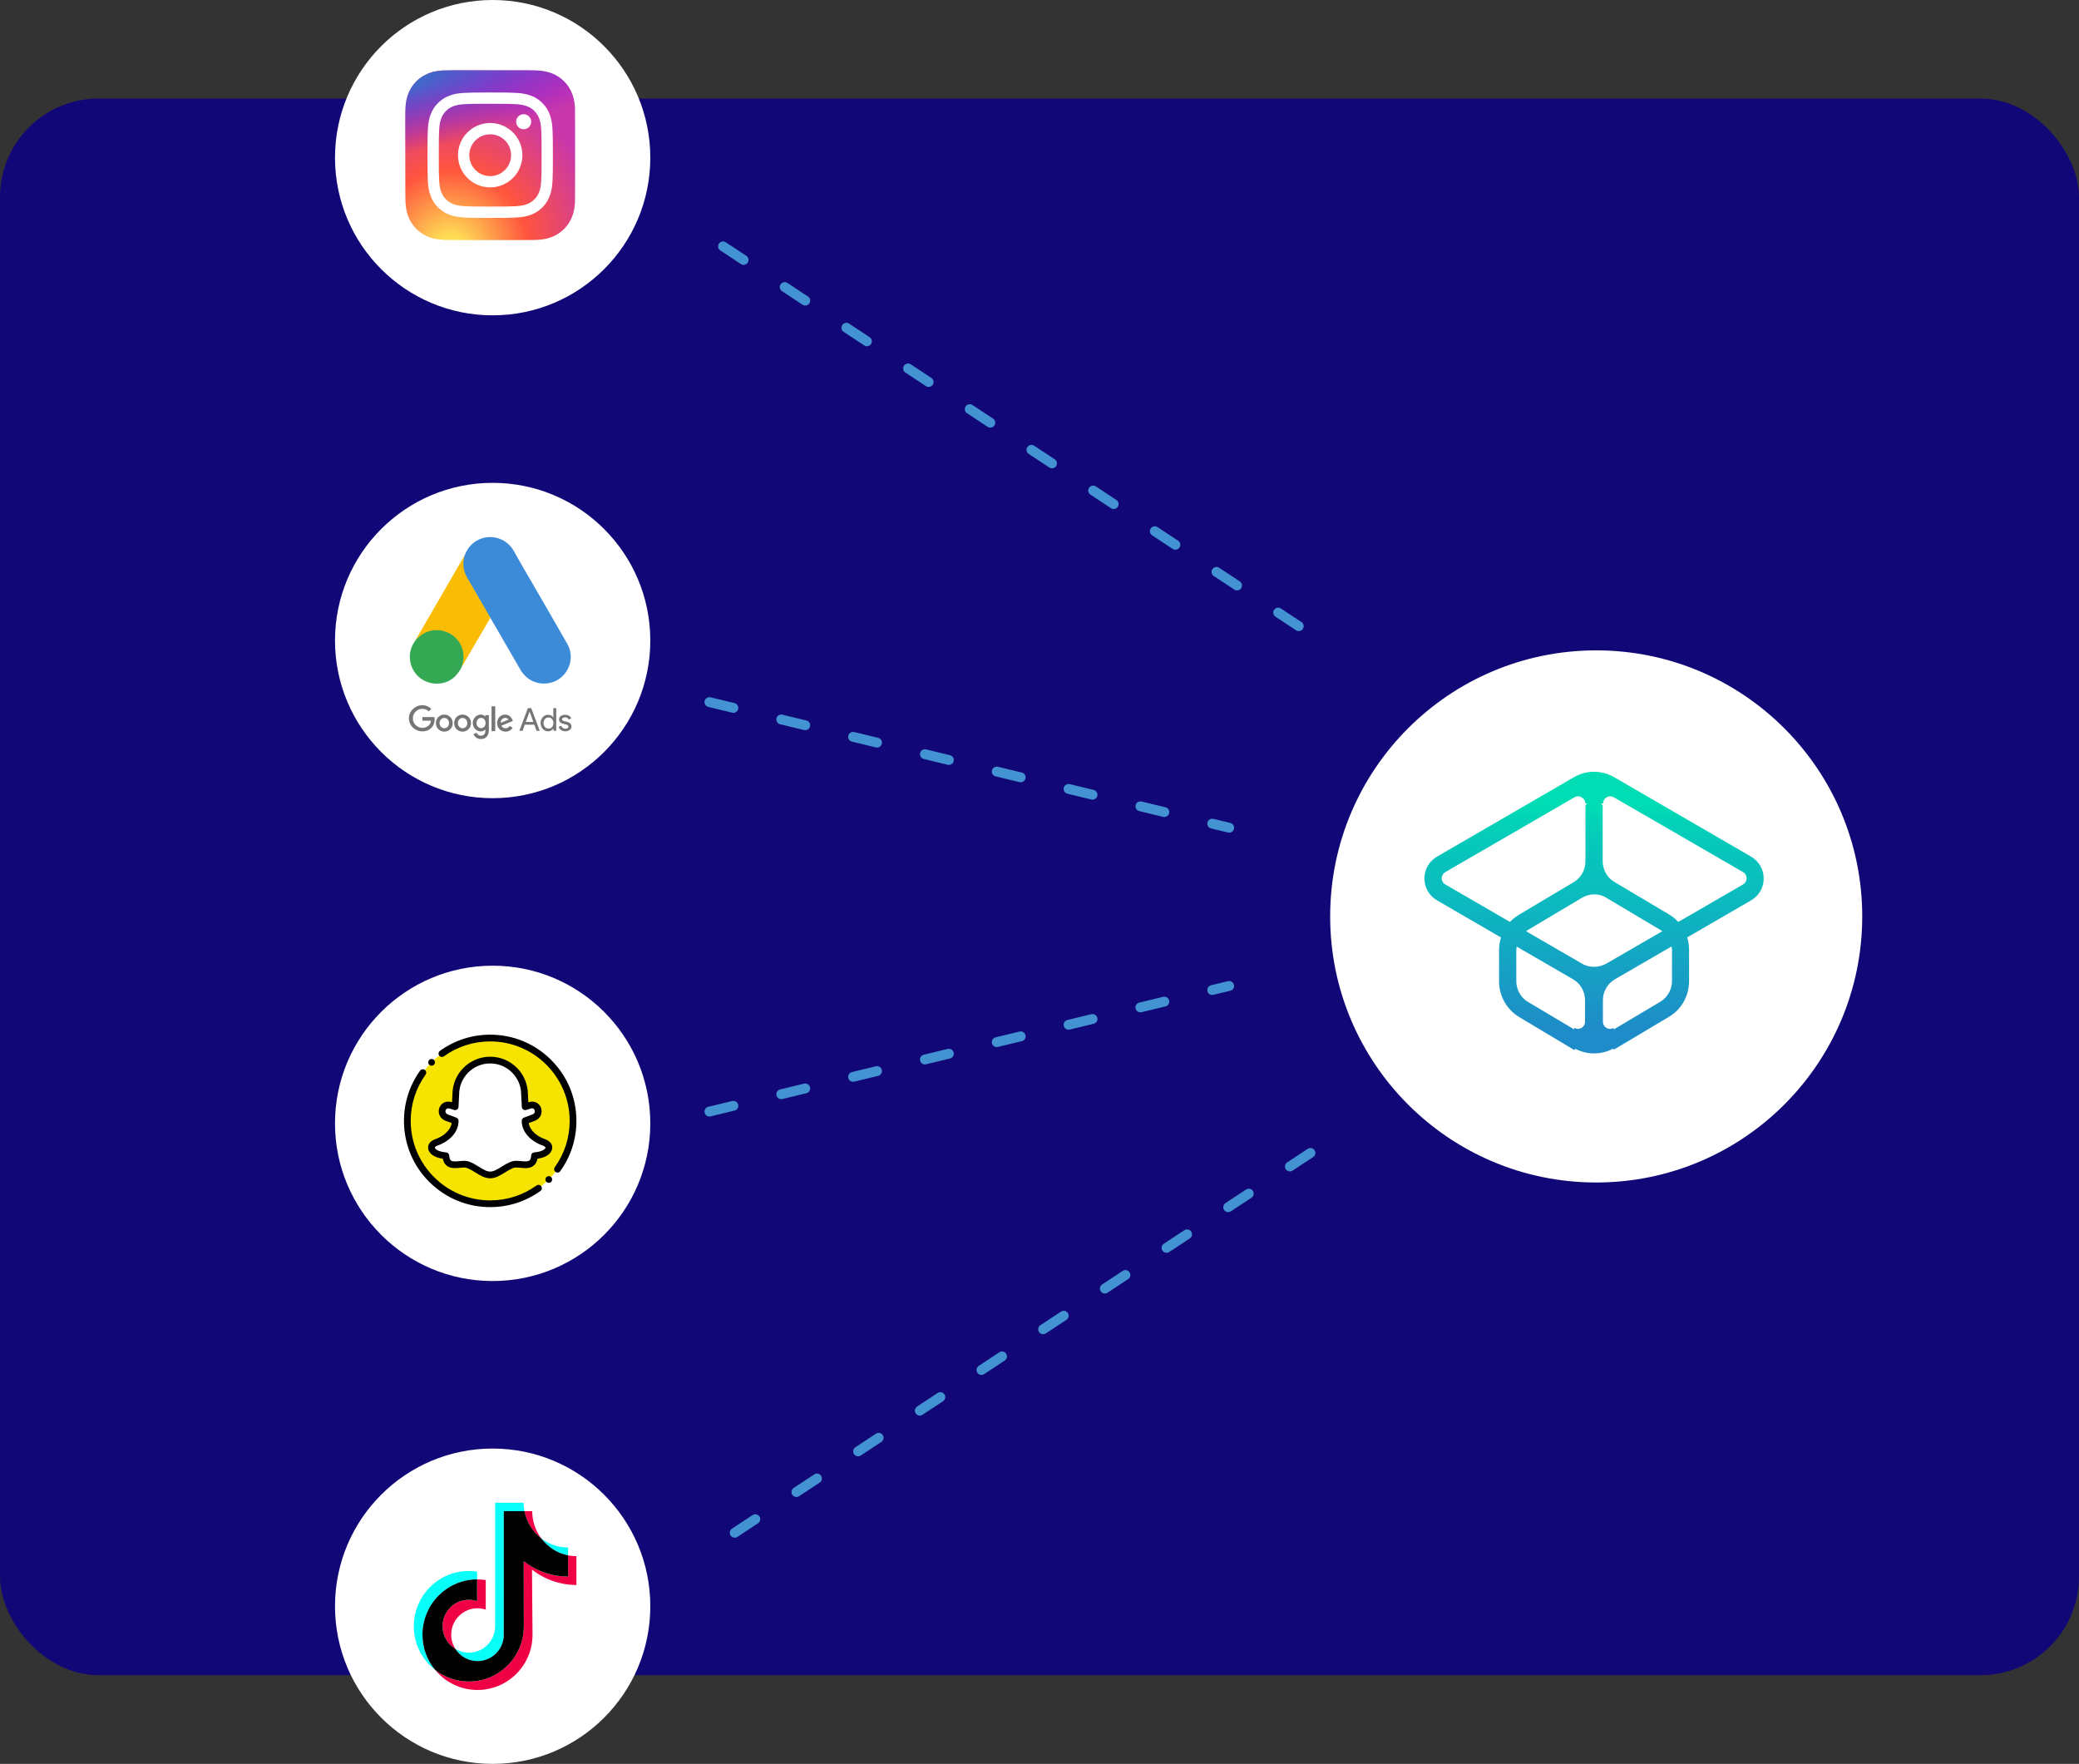
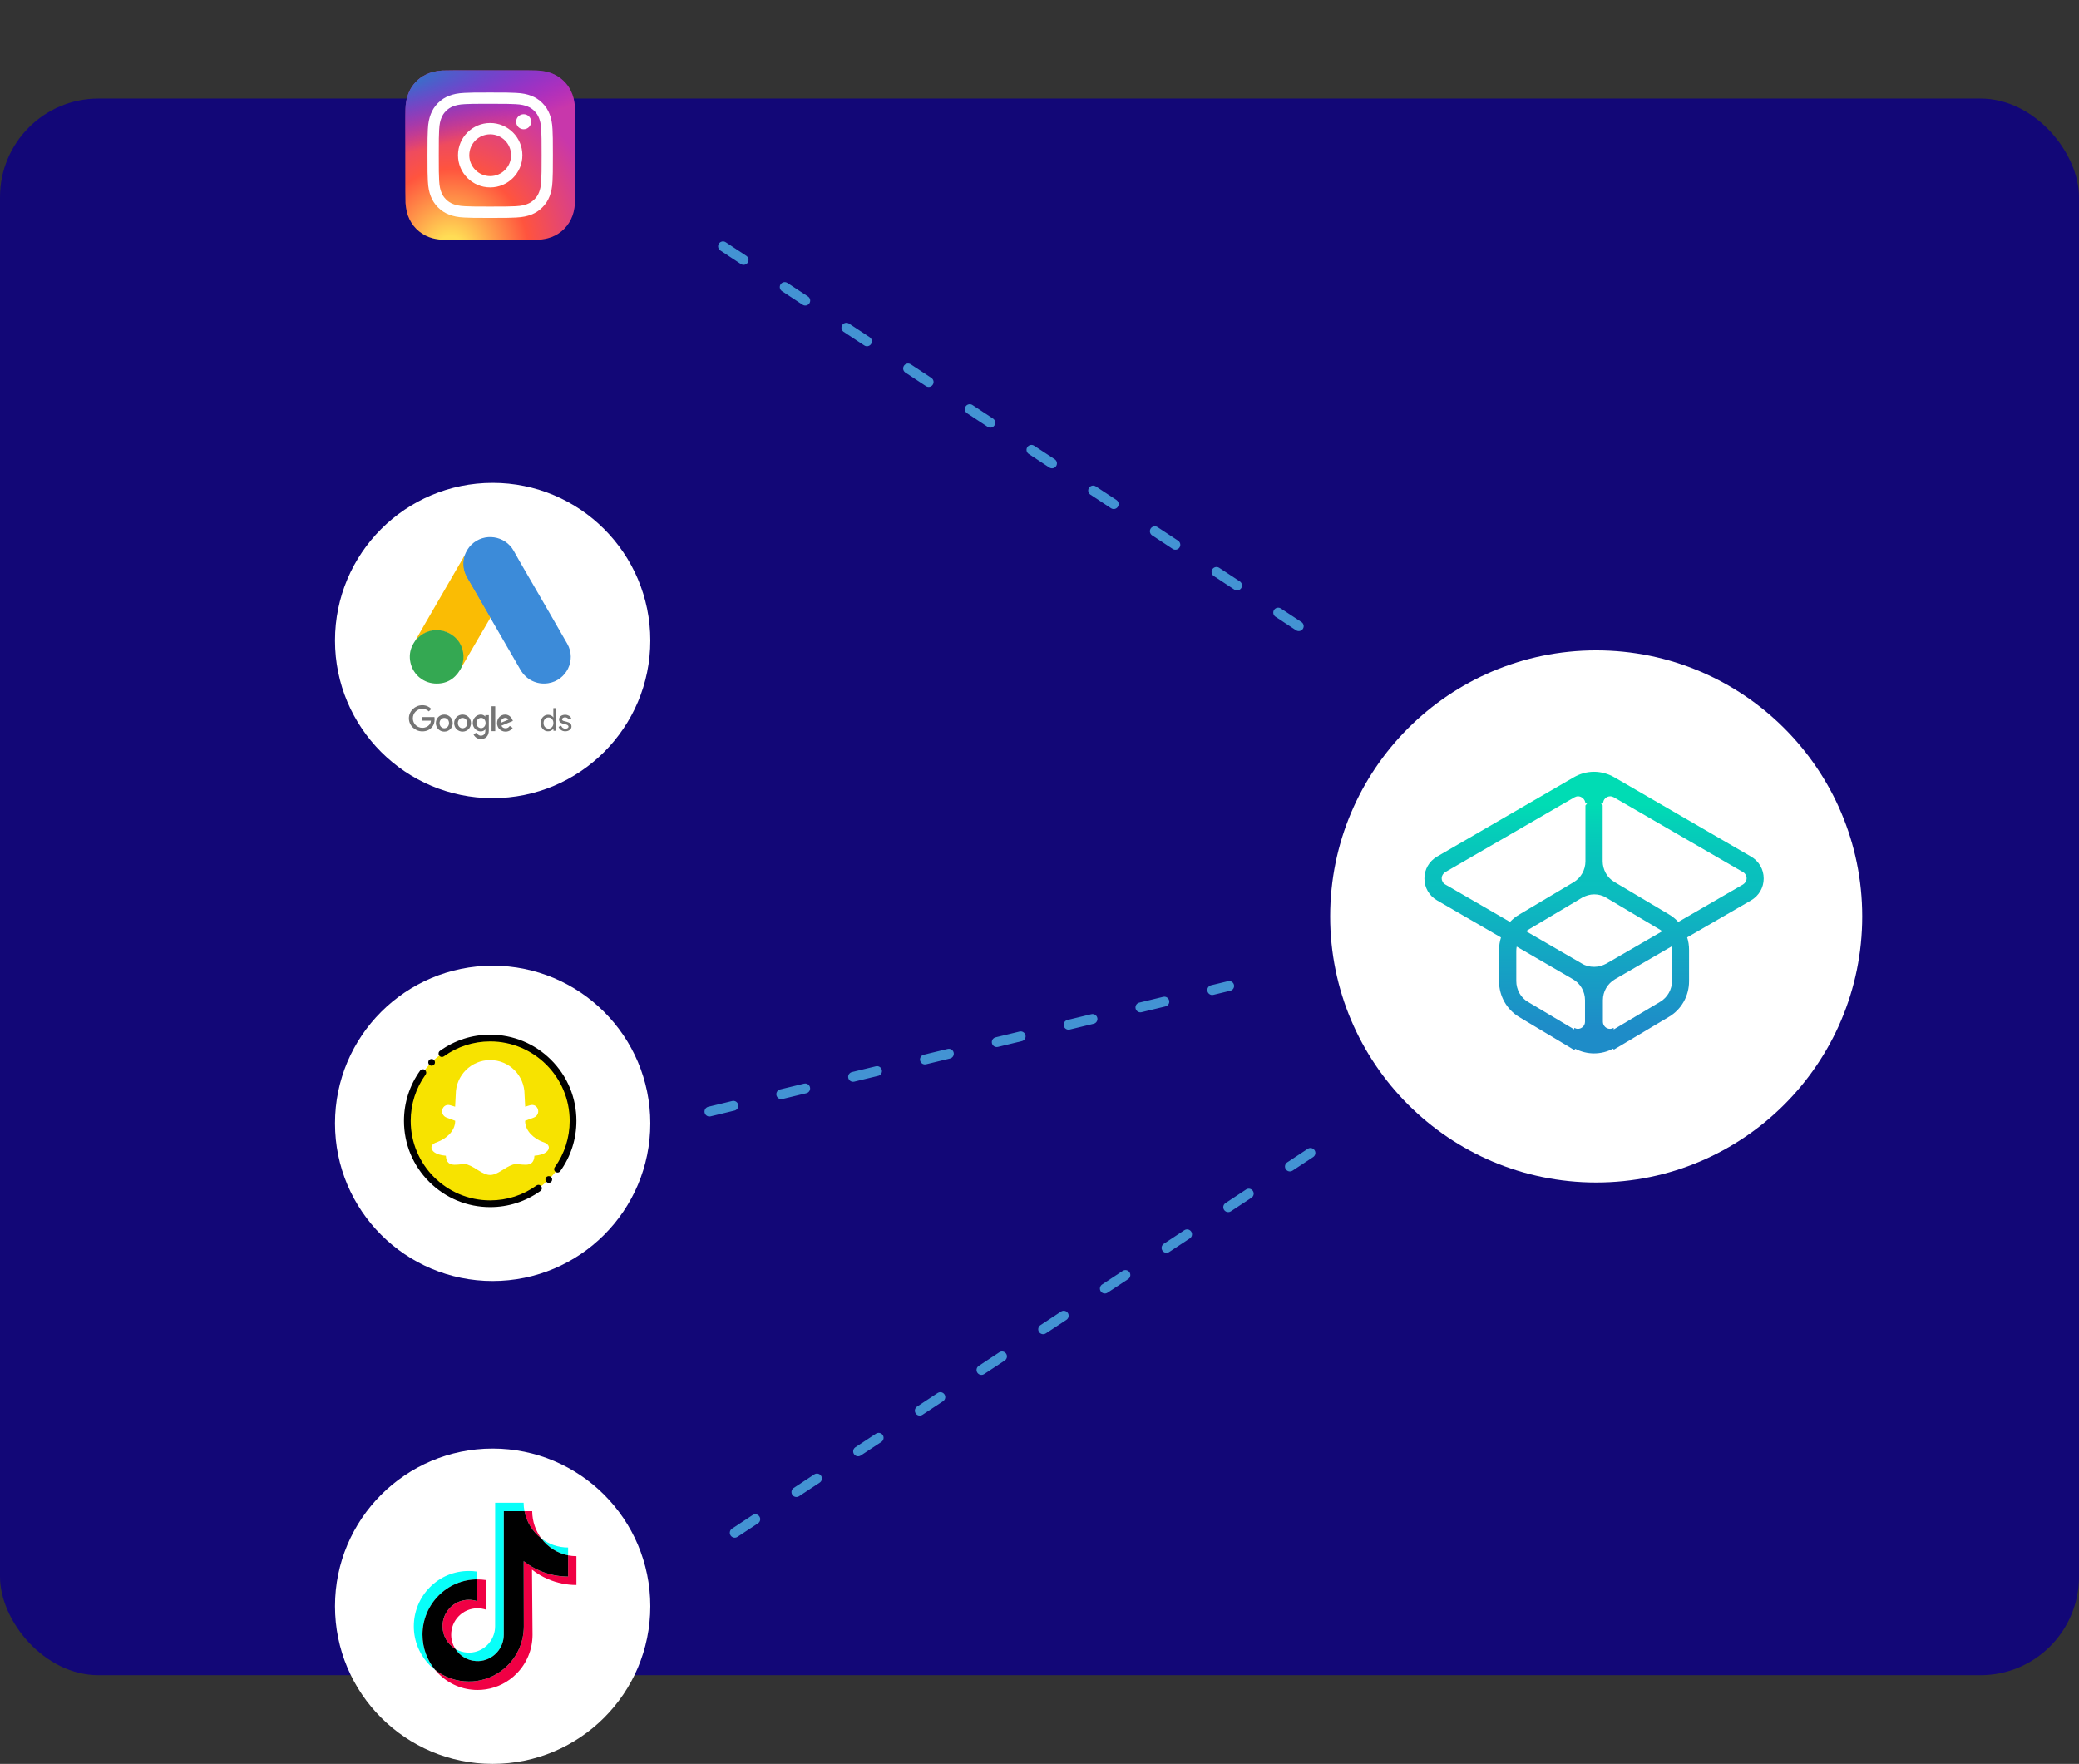
<svg xmlns="http://www.w3.org/2000/svg" width="422" height="358" viewBox="0 0 422 358" fill="none">
  <rect x="0" y="0" width="422" height="358" fill="#333333" stroke="none" />
  <rect y="20" width="422" height="320" rx="20" fill="#120777" />
  <circle cx="324" cy="186" r="54" fill="white" />
-   <circle cx="100" cy="32" r="32" fill="white" />
  <circle cx="100" cy="130" r="32" fill="white" />
  <g clip-path="url(#clip0)">
    <path d="M94.303 112.749C94.618 111.923 95.053 111.163 95.697 110.547C98.276 108.043 102.539 108.673 104.289 111.818C105.605 114.204 107 116.537 108.355 118.896C110.618 122.815 112.908 126.735 115.145 130.667C117.026 133.957 114.987 138.112 111.25 138.675C108.96 139.016 106.816 137.968 105.632 135.923C103.645 132.476 101.645 129.028 99.658 125.594C99.618 125.516 99.566 125.45 99.513 125.384C99.303 125.214 99.21 124.965 99.079 124.742C98.197 123.196 97.289 121.662 96.408 120.128C95.842 119.132 95.25 118.149 94.684 117.153C94.171 116.262 93.934 115.292 93.96 114.269C94 113.745 94.066 113.221 94.303 112.749Z" fill="#3C8BD9" />
    <path d="M94.302 112.749C94.184 113.221 94.079 113.693 94.052 114.191C94.013 115.292 94.289 116.314 94.842 117.271C96.289 119.748 97.737 122.239 99.171 124.729C99.302 124.952 99.408 125.175 99.539 125.385C98.75 126.748 97.96 128.098 97.158 129.461C96.052 131.362 94.947 133.275 93.829 135.176C93.776 135.176 93.763 135.15 93.75 135.11C93.737 135.005 93.776 134.914 93.802 134.809C94.342 132.843 93.894 131.099 92.539 129.605C91.71 128.701 90.658 128.19 89.447 128.019C87.868 127.796 86.473 128.203 85.223 129.186C85 129.356 84.855 129.605 84.592 129.736C84.539 129.736 84.513 129.71 84.5 129.671C85.131 128.583 85.75 127.495 86.381 126.407C88.987 121.898 91.592 117.389 94.21 112.893C94.237 112.841 94.276 112.801 94.302 112.749Z" fill="#FABC04" />
    <path d="M84.552 129.71C84.802 129.487 85.039 129.251 85.302 129.042C88.5 126.525 93.302 128.347 94 132.332C94.171 133.288 94.079 134.206 93.789 135.123C93.776 135.202 93.763 135.268 93.737 135.346C93.618 135.556 93.513 135.779 93.381 135.989C92.21 137.915 90.487 138.872 88.224 138.728C85.631 138.544 83.592 136.605 83.237 134.036C83.066 132.79 83.316 131.624 83.96 130.549C84.092 130.313 84.25 130.103 84.395 129.867C84.46 129.815 84.434 129.71 84.552 129.71Z" fill="#34A852" />
    <path d="M84.552 129.71C84.5 129.762 84.5 129.854 84.408 129.867C84.395 129.776 84.447 129.723 84.5 129.658L84.552 129.71Z" fill="#FABC04" />
    <path d="M93.737 135.346C93.684 135.254 93.737 135.189 93.789 135.123C93.802 135.136 93.829 135.163 93.842 135.176L93.737 135.346Z" fill="#E1C025" />
    <path d="M85.724 143.132C84.237 143.132 83 144.325 83 145.793C83 147.261 84.237 148.44 85.724 148.44C86.526 148.44 87.118 148.178 87.592 147.693C88.079 147.208 88.224 146.54 88.224 146.002C88.224 145.832 88.21 145.675 88.184 145.544H85.724V146.265H87.474C87.421 146.671 87.29 146.972 87.079 147.182C86.829 147.431 86.421 147.719 85.724 147.719C84.645 147.719 83.803 146.854 83.803 145.793C83.803 144.731 84.645 143.866 85.724 143.866C86.303 143.866 86.737 144.089 87.04 144.39L87.553 143.879C87.118 143.46 86.54 143.132 85.724 143.132ZM90.184 145.032C89.25 145.032 88.474 145.753 88.474 146.763C88.474 147.759 89.237 148.493 90.184 148.493C91.132 148.493 91.895 147.759 91.895 146.763C91.895 145.766 91.118 145.032 90.184 145.032ZM90.184 147.811C89.671 147.811 89.224 147.379 89.224 146.763C89.224 146.147 89.671 145.714 90.184 145.714C90.697 145.714 91.145 146.133 91.145 146.763C91.145 147.379 90.697 147.811 90.184 147.811ZM93.895 145.032C92.947 145.032 92.184 145.753 92.184 146.763C92.184 147.759 92.947 148.493 93.895 148.493C94.829 148.493 95.605 147.759 95.605 146.763C95.605 145.766 94.842 145.032 93.895 145.032ZM93.895 147.811C93.382 147.811 92.934 147.379 92.934 146.763C92.934 146.147 93.382 145.714 93.895 145.714C94.408 145.714 94.855 146.133 94.855 146.763C94.855 147.379 94.421 147.811 93.895 147.811ZM97.592 145.032C96.737 145.032 95.96 145.78 95.96 146.749C95.96 147.706 96.737 148.453 97.592 148.453C98 148.453 98.316 148.27 98.487 148.06H98.513V148.309C98.513 148.965 98.171 149.319 97.605 149.319C97.145 149.319 96.868 148.991 96.75 148.716L96.092 148.991C96.276 149.45 96.776 150 97.605 150C98.487 150 99.224 149.476 99.224 148.218V145.15H98.513V145.426H98.487C98.316 145.216 98 145.032 97.592 145.032ZM97.658 147.785C97.145 147.785 96.71 147.352 96.71 146.749C96.71 146.147 97.145 145.701 97.658 145.701C98.171 145.701 98.566 146.147 98.566 146.749C98.566 147.352 98.171 147.785 97.658 147.785ZM99.776 143.342H100.526V148.401H99.776V143.342ZM102.539 145.032C101.645 145.032 100.895 145.727 100.895 146.763C100.895 147.733 101.632 148.493 102.618 148.493C103.421 148.493 103.882 148.008 104.066 147.733L103.474 147.339C103.276 147.628 103 147.811 102.618 147.811C102.224 147.811 101.947 147.641 101.776 147.287L104.105 146.33L104.026 146.133C103.882 145.753 103.434 145.032 102.539 145.032ZM101.645 146.71C101.618 146.042 102.171 145.701 102.553 145.701C102.855 145.701 103.118 145.845 103.197 146.068L101.645 146.71Z" fill="#757575" />
-     <path d="M105.421 148.322L107.157 143.722H107.829L109.565 148.322H108.907L108.46 147.077H106.526L106.079 148.322H105.421ZM106.723 146.527H108.263L107.513 144.456H107.486L106.723 146.527Z" fill="#757575" />
    <path d="M110.171 147.942C109.881 147.615 109.737 147.221 109.737 146.749C109.737 146.291 109.881 145.898 110.171 145.557C110.473 145.229 110.816 145.072 111.237 145.072C111.473 145.072 111.684 145.124 111.868 145.216C112.066 145.321 112.21 145.439 112.316 145.609H112.342L112.316 145.177V143.722H112.908V148.322H112.342V147.89H112.316C112.21 148.047 112.066 148.178 111.868 148.283C111.671 148.388 111.46 148.427 111.237 148.427C110.816 148.427 110.46 148.27 110.171 147.942ZM112.039 147.575C112.237 147.366 112.329 147.09 112.329 146.749C112.329 146.422 112.237 146.147 112.039 145.937C111.855 145.727 111.618 145.622 111.329 145.622C111.039 145.622 110.802 145.727 110.618 145.937C110.421 146.147 110.329 146.422 110.329 146.749C110.329 147.077 110.421 147.352 110.618 147.562C110.816 147.772 111.052 147.877 111.329 147.877C111.618 147.89 111.855 147.785 112.039 147.575Z" fill="#757575" />
    <path d="M115.645 148.139C115.408 148.323 115.105 148.427 114.737 148.427C114.421 148.427 114.145 148.349 113.895 148.178C113.658 148.008 113.487 147.798 113.381 147.523L113.908 147.3C113.987 147.484 114.092 147.641 114.25 147.746C114.395 147.851 114.566 147.903 114.737 147.903C114.921 147.903 115.079 147.864 115.21 147.785C115.342 147.706 115.395 147.602 115.395 147.497C115.395 147.3 115.237 147.143 114.934 147.051L114.395 146.92C113.776 146.763 113.473 146.474 113.473 146.029C113.473 145.74 113.592 145.518 113.829 145.334C114.066 145.164 114.368 145.072 114.723 145.072C115 145.072 115.25 145.137 115.487 145.269C115.71 145.4 115.868 145.583 115.96 145.806L115.434 146.029C115.368 145.898 115.276 145.793 115.145 145.714C115.013 145.636 114.855 145.596 114.684 145.596C114.526 145.596 114.395 145.636 114.263 145.714C114.145 145.793 114.079 145.885 114.079 146.003C114.079 146.186 114.25 146.317 114.592 146.383L115.066 146.501C115.697 146.658 116 146.972 116 147.444C116.013 147.72 115.881 147.956 115.645 148.139Z" fill="#757575" />
  </g>
  <circle cx="100" cy="228" r="32" fill="white" />
  <path fill-rule="evenodd" clip-rule="evenodd" d="M116.316 227.5C116.316 236.79 108.79 244.316 99.5 244.316C90.21 244.316 82.684 236.79 82.684 227.5C82.684 218.21 90.21 210.684 99.5 210.684C108.79 210.684 116.316 218.21 116.316 227.5Z" fill="#F7E300" />
  <path fill-rule="evenodd" clip-rule="evenodd" d="M91.44 224.335C89.724 223.822 89.027 226.229 90.681 226.844L92.397 227.48C92.397 229.708 90.394 231.171 88.863 231.752C88.145 231.978 87.585 232.333 87.578 232.894C87.571 233.536 88.302 234.384 90.504 234.568C90.668 237.528 93.525 235.888 94.919 236.38C96.656 236.988 97.962 238.472 99.493 238.472C101.024 238.472 102.33 236.988 104.066 236.38C105.46 235.888 108.318 237.528 108.482 234.568C110.69 234.384 111.415 233.536 111.408 232.894C111.401 232.333 110.834 231.978 110.123 231.752C108.591 231.171 106.588 229.708 106.588 227.48L108.304 226.844C109.965 226.229 109.261 223.822 107.552 224.335L106.602 224.622L106.472 222.134C106.472 218.278 103.348 215.154 99.493 215.154C95.637 215.154 92.513 218.278 92.513 222.134L92.383 224.622L91.44 224.335Z" fill="white" />
-   <path d="M110.362 231.109C109.064 230.61 107.573 229.503 107.32 227.944L108.551 227.486C109.795 227.022 110.137 225.812 109.836 224.902C109.535 224.014 108.592 223.317 107.362 223.686L107.245 223.72L107.163 222.12C107.15 217.902 103.718 214.471 99.5 214.471C95.282 214.471 91.851 217.896 91.837 222.113L91.755 223.713L91.639 223.679C90.408 223.31 89.465 224.014 89.164 224.896C88.857 225.805 89.205 227.022 90.449 227.48L91.68 227.938C91.427 229.503 89.937 230.604 88.638 231.103C87.209 231.554 86.901 232.319 86.895 232.88C86.881 233.803 87.674 234.856 89.889 235.184C90.005 235.778 90.244 236.23 90.627 236.551C91.393 237.207 92.445 237.105 93.368 237.016C93.874 236.968 94.401 236.913 94.695 237.023C95.337 237.248 95.945 237.624 96.533 237.993C97.449 238.561 98.4 239.149 99.493 239.149C100.587 239.149 101.537 238.561 102.453 237.993C103.041 237.631 103.65 237.248 104.292 237.023C104.586 236.92 105.112 236.968 105.618 237.016C106.548 237.105 107.594 237.207 108.36 236.551C108.736 236.23 108.982 235.778 109.098 235.184C111.313 234.856 112.106 233.803 112.092 232.88C112.099 232.326 111.791 231.568 110.362 231.109ZM108.435 233.892C108.093 233.919 107.826 234.193 107.813 234.534C107.785 235.026 107.676 235.355 107.485 235.519C107.156 235.799 106.452 235.731 105.762 235.662C105.106 235.601 104.429 235.532 103.855 235.737C103.069 236.011 102.392 236.428 101.742 236.838C100.922 237.351 100.211 237.788 99.5 237.788C98.789 237.788 98.085 237.344 97.258 236.838C96.609 236.435 95.932 236.018 95.146 235.737C94.852 235.635 94.53 235.601 94.202 235.601C93.888 235.601 93.56 235.635 93.239 235.662C92.555 235.731 91.844 235.799 91.516 235.519C91.324 235.355 91.215 235.02 91.188 234.534C91.167 234.193 90.901 233.919 90.566 233.892C88.816 233.741 88.262 233.16 88.262 232.907C88.262 232.791 88.515 232.586 89.069 232.408C89.082 232.401 89.096 232.401 89.109 232.395C90.942 231.697 93.081 229.988 93.081 227.48C93.081 227.193 92.903 226.94 92.637 226.837L90.921 226.201C90.429 226.017 90.361 225.62 90.456 225.333C90.511 225.176 90.695 224.827 91.242 224.991L92.193 225.278C92.391 225.34 92.609 225.306 92.78 225.183C92.951 225.06 93.061 224.868 93.068 224.656L93.197 222.168C93.197 222.154 93.197 222.148 93.197 222.134C93.197 218.661 96.021 215.838 99.493 215.838C102.966 215.838 105.789 218.661 105.789 222.134C105.789 222.148 105.789 222.154 105.789 222.168L105.919 224.656C105.933 224.868 106.035 225.06 106.206 225.183C106.377 225.306 106.596 225.34 106.794 225.278L107.744 224.991C108.291 224.827 108.476 225.176 108.524 225.333C108.619 225.62 108.558 226.017 108.059 226.201L106.343 226.837C106.076 226.94 105.899 227.193 105.899 227.48C105.899 229.988 108.038 231.697 109.87 232.395C109.884 232.401 109.898 232.401 109.911 232.408C110.465 232.579 110.718 232.791 110.718 232.907C110.738 233.167 110.185 233.748 108.435 233.892Z" fill="black" />
  <path d="M108.899 240.611C106.151 242.587 102.897 243.633 99.5 243.633C90.606 243.633 83.367 236.393 83.367 227.5C83.367 224.102 84.413 220.848 86.389 218.1C86.607 217.793 86.539 217.369 86.231 217.143C85.924 216.925 85.5 216.993 85.274 217.301C83.135 220.288 82 223.815 82 227.5C82 232.176 83.818 236.571 87.127 239.873C90.436 243.175 94.824 245 99.5 245C103.185 245 106.712 243.865 109.699 241.719C110.007 241.5 110.075 241.069 109.856 240.762C109.638 240.461 109.207 240.392 108.899 240.611Z" fill="black" />
  <path d="M111.873 215.127C108.571 211.818 104.176 210 99.5 210C95.815 210 92.288 211.135 89.301 213.281C88.993 213.5 88.925 213.931 89.143 214.238C89.362 214.546 89.793 214.614 90.1 214.396C92.849 212.413 96.102 211.367 99.5 211.367C108.393 211.367 115.633 218.606 115.633 227.5C115.633 230.897 114.587 234.151 112.611 236.899C112.392 237.207 112.461 237.631 112.768 237.856C112.891 237.945 113.028 237.986 113.165 237.986C113.377 237.986 113.589 237.891 113.719 237.699C115.865 234.712 117 231.185 117 227.5C117 222.824 115.181 218.429 111.873 215.127Z" fill="black" />
  <path d="M87.605 216.296C87.783 216.296 87.954 216.228 88.09 216.098C88.357 215.831 88.357 215.4 88.09 215.134C87.824 214.867 87.393 214.867 87.126 215.134C86.86 215.4 86.86 215.831 87.126 216.098C87.256 216.228 87.434 216.296 87.605 216.296Z" fill="black" />
  <path d="M110.889 238.93C110.636 239.21 110.656 239.641 110.937 239.894C111.066 240.01 111.231 240.071 111.395 240.071C111.579 240.071 111.764 239.996 111.9 239.846C112.153 239.565 112.133 239.135 111.853 238.882C111.572 238.629 111.142 238.649 110.889 238.93Z" fill="black" />
  <circle cx="100" cy="326" r="32" fill="white" />
  <g clip-path="url(#clip1)">
    <path d="M95.163 324.704C92.187 324.704 89.783 327.149 89.827 330.145C89.856 332.067 90.897 333.737 92.429 334.668C91.909 333.856 91.601 332.895 91.586 331.859C91.542 328.863 93.946 326.418 96.922 326.418C97.509 326.418 98.073 326.515 98.601 326.687V320.687C98.051 320.606 97.487 320.561 96.922 320.561C96.893 320.561 96.871 320.561 96.842 320.561V324.973C96.314 324.801 95.749 324.704 95.163 324.704Z" fill="#F00044" />
    <path d="M108.027 306.714H107.983H106.459C106.899 308.957 108.137 310.91 109.867 312.236C108.731 310.708 108.042 308.801 108.027 306.714Z" fill="#F00044" />
    <path d="M117 315.843C116.421 315.843 115.864 315.784 115.314 315.679V319.98C113.32 319.98 111.385 319.585 109.567 318.795C108.394 318.288 107.302 317.639 106.298 316.857L106.327 330.115C106.312 333.096 105.154 335.89 103.058 338C101.35 339.714 99.188 340.809 96.842 341.159C96.292 341.241 95.728 341.286 95.163 341.286C92.656 341.286 90.267 340.459 88.325 338.931C88.544 339.199 88.779 339.46 89.035 339.714C91.147 341.83 93.947 343 96.93 343C97.494 343 98.059 342.955 98.609 342.873C100.954 342.523 103.117 341.428 104.824 339.714C106.921 337.605 108.079 334.81 108.094 331.829L107.984 318.571C108.981 319.353 110.073 320.009 111.253 320.509C113.078 321.291 115.013 321.694 117 321.694" fill="#F00044" />
    <path d="M89.013 323.862C91.102 321.753 93.88 320.583 96.842 320.561V318.973C96.292 318.892 95.728 318.847 95.163 318.847C92.173 318.847 89.365 320.017 87.254 322.148C85.18 324.242 83.992 327.104 83.999 330.078C83.999 333.074 85.165 335.883 87.269 338.007C87.606 338.342 87.951 338.655 88.317 338.939C86.66 336.934 85.759 334.43 85.751 331.792C85.759 328.818 86.939 325.956 89.013 323.862Z" fill="#08FFF9" />
    <path d="M115.314 315.679V314.084H115.299C113.261 314.084 111.385 313.399 109.875 312.236C111.187 313.995 113.108 315.247 115.314 315.679Z" fill="#08FFF9" />
    <path d="M96.622 337.135C97.319 337.172 97.986 337.075 98.601 336.874C100.727 336.166 102.259 334.154 102.259 331.784L102.266 322.916V306.714H106.459C106.349 306.155 106.291 305.589 106.283 305H100.507V321.194L100.5 330.063C100.5 332.432 98.968 334.445 96.842 335.153C96.226 335.361 95.559 335.458 94.863 335.413C93.976 335.361 93.148 335.093 92.429 334.661C93.331 336.077 94.87 337.038 96.622 337.135Z" fill="#08FFF9" />
    <path d="M96.842 341.159C99.188 340.809 101.35 339.713 103.058 337.999C105.154 335.89 106.312 333.096 106.327 330.115L106.298 316.857C107.295 317.639 108.387 318.295 109.567 318.794C111.392 319.577 113.327 319.979 115.314 319.979V315.679C113.107 315.247 111.187 313.995 109.875 312.236C108.145 310.91 106.899 308.957 106.466 306.714H102.266V322.908L102.259 331.777C102.259 334.146 100.727 336.159 98.601 336.867C97.985 337.075 97.318 337.172 96.622 337.127C94.863 337.031 93.331 336.069 92.429 334.661C90.897 333.737 89.856 332.06 89.827 330.137C89.783 327.141 92.187 324.697 95.163 324.697C95.75 324.697 96.314 324.794 96.842 324.965V320.553C93.88 320.576 91.102 321.746 89.013 323.855C86.939 325.949 85.751 328.81 85.759 331.777C85.759 334.415 86.66 336.919 88.324 338.923C90.274 340.451 92.656 341.278 95.163 341.278C95.728 341.286 96.292 341.241 96.842 341.159Z" fill="black" />
  </g>
  <path fill-rule="evenodd" clip-rule="evenodd" d="M319.768 212.873C320.929 213.471 322.238 213.8 323.546 213.8C324.888 213.8 326.229 213.489 327.411 212.836L327.596 213.03L338.8 206.357C341.316 204.86 342.849 202.11 342.849 199.157V192.807C342.849 191.926 342.73 191.076 342.465 190.256L355.418 182.751C357.032 181.82 358 180.16 358 178.298C358 176.436 357.032 174.776 355.418 173.845L327.702 157.774C326.451 157.045 324.999 156.64 323.546 156.64C322.094 156.64 320.682 157.045 319.431 157.774L291.715 173.845C290.101 174.776 289.133 176.436 289.133 178.298C289.133 180.16 290.101 181.82 291.715 182.751L304.676 190.272C304.405 191.107 304.283 191.993 304.283 192.847V199.198C304.283 202.15 305.856 204.901 308.333 206.397L319.537 213.111L319.768 212.873ZM319.54 208.934L319.552 208.618C319.794 208.74 320.036 208.821 320.278 208.821C321.005 208.821 321.731 208.254 321.731 207.364V202.992C321.731 201.251 320.803 199.591 319.27 198.741L307.867 192.124C307.814 192.405 307.782 192.687 307.782 192.969V199.117C307.782 200.856 308.687 202.514 310.18 203.364L319.54 208.934ZM309.758 189.001L321.126 195.583C321.852 196.029 322.699 196.231 323.587 196.231C324.474 196.231 325.281 195.988 326.048 195.583L337.415 189.002C337.276 188.897 337.134 188.803 336.992 188.722L325.984 182.169C325.276 181.724 324.412 181.522 323.586 181.522C322.76 181.522 321.935 181.765 321.188 182.169L310.18 188.722C310.039 188.803 309.897 188.897 309.758 189.001ZM306.507 187.119C307.05 186.537 307.666 186.04 308.333 185.648L319.419 179.055C320.913 178.165 321.817 176.547 321.817 174.808V163.483L322.149 163.077H321.812C321.771 162.186 321.005 161.619 320.319 161.619C320.077 161.619 319.835 161.7 319.593 161.822L293.369 177.002C292.925 177.286 292.643 177.731 292.643 178.257C292.643 178.784 292.925 179.269 293.369 179.512L306.507 187.119ZM324.975 163.077L325.316 163.443V174.768C325.316 176.507 326.22 178.165 327.714 179.015L338.8 185.607C339.483 186.009 340.112 186.521 340.664 187.12L353.804 179.512C354.248 179.229 354.531 178.784 354.531 178.257C354.531 177.731 354.248 177.245 353.804 177.002L327.581 161.822C327.339 161.7 327.097 161.619 326.855 161.619C326.128 161.619 325.402 162.186 325.402 163.077H324.975ZM339.299 192.091L327.823 198.741C326.29 199.632 325.362 201.251 325.362 202.992V207.364C325.362 207.768 325.523 208.133 325.806 208.416C326.088 208.699 326.451 208.821 326.814 208.821C327.056 208.821 327.298 208.74 327.54 208.618L327.553 208.941L336.992 203.323C338.486 202.433 339.39 200.815 339.39 199.076V192.969C339.39 192.676 339.356 192.384 339.299 192.091Z" fill="url(#paint0_linear)" />
  <path d="M266 234.001L147 312.5" stroke="#4393D3" stroke-width="2" stroke-linecap="round" stroke-dasharray="5 10" />
  <path d="M146.76 50L265.759 128.499" stroke="#4393D3" stroke-width="2" stroke-linecap="round" stroke-dasharray="5 10" />
-   <path d="M144 142.5L249.5 168" stroke="#4393D3" stroke-width="2" stroke-linecap="round" stroke-dasharray="5 10" />
  <path d="M144 225.609L249.5 200.109" stroke="#4393D3" stroke-width="2" stroke-linecap="round" stroke-dasharray="5 10" />
  <path d="M99.508 14.265C92.312 14.265 90.207 14.273 89.798 14.306C88.321 14.429 87.402 14.662 86.401 15.16C85.629 15.543 85.021 15.988 84.42 16.61C83.327 17.745 82.664 19.142 82.424 20.803C82.307 21.609 82.273 21.773 82.266 25.89C82.264 27.263 82.266 29.069 82.266 31.492C82.266 38.683 82.274 40.785 82.309 41.194C82.428 42.631 82.653 43.535 83.131 44.524C84.043 46.417 85.785 47.838 87.837 48.369C88.548 48.552 89.332 48.652 90.34 48.7C90.767 48.719 95.118 48.732 99.472 48.732C103.825 48.732 108.179 48.727 108.595 48.705C109.762 48.651 110.439 48.56 111.188 48.366C113.254 47.833 114.964 46.433 115.894 44.513C116.362 43.548 116.6 42.61 116.707 41.248C116.73 40.95 116.74 36.216 116.74 31.487C116.74 26.758 116.73 22.032 116.706 21.735C116.598 20.351 116.36 19.42 115.877 18.436C115.481 17.631 115.041 17.03 114.402 16.415C113.261 15.326 111.867 14.663 110.205 14.423C109.4 14.307 109.239 14.272 105.119 14.265H99.508Z" fill="url(#paint1_radial)" />
  <path d="M99.508 14.265C92.312 14.265 90.207 14.273 89.798 14.306C88.321 14.429 87.402 14.662 86.401 15.16C85.629 15.543 85.021 15.988 84.42 16.61C83.327 17.745 82.664 19.142 82.424 20.803C82.307 21.609 82.273 21.773 82.266 25.89C82.264 27.263 82.266 29.069 82.266 31.492C82.266 38.683 82.274 40.785 82.309 41.194C82.428 42.631 82.653 43.535 83.131 44.524C84.043 46.417 85.785 47.838 87.837 48.369C88.548 48.552 89.332 48.652 90.34 48.7C90.767 48.719 95.118 48.732 99.472 48.732C103.825 48.732 108.179 48.727 108.595 48.705C109.762 48.651 110.439 48.56 111.188 48.366C113.254 47.833 114.964 46.433 115.894 44.513C116.362 43.548 116.6 42.61 116.707 41.248C116.73 40.95 116.74 36.216 116.74 31.487C116.74 26.758 116.73 22.032 116.706 21.735C116.598 20.351 116.36 19.42 115.877 18.436C115.481 17.631 115.041 17.03 114.402 16.415C113.261 15.326 111.867 14.663 110.205 14.423C109.4 14.307 109.239 14.272 105.119 14.265H99.508Z" fill="url(#paint2_radial)" />
  <path d="M99.501 18.773C96.044 18.773 95.611 18.788 94.253 18.85C92.898 18.912 91.973 19.126 91.164 19.441C90.327 19.766 89.617 20.201 88.909 20.909C88.202 21.616 87.767 22.326 87.441 23.163C87.125 23.972 86.91 24.897 86.849 26.252C86.789 27.609 86.773 28.044 86.773 31.5C86.773 34.956 86.788 35.389 86.85 36.746C86.912 38.102 87.126 39.026 87.441 39.836C87.766 40.673 88.201 41.383 88.909 42.09C89.616 42.798 90.326 43.234 91.162 43.559C91.972 43.874 92.897 44.088 94.252 44.15C95.609 44.212 96.043 44.227 99.499 44.227C102.956 44.227 103.388 44.212 104.746 44.15C106.101 44.088 107.026 43.874 107.836 43.559C108.673 43.234 109.382 42.798 110.089 42.09C110.797 41.383 111.232 40.673 111.558 39.836C111.871 39.026 112.086 38.101 112.149 36.747C112.21 35.389 112.226 34.956 112.226 31.5C112.226 28.044 112.21 27.61 112.149 26.252C112.086 24.897 111.871 23.972 111.558 23.163C111.232 22.326 110.797 21.616 110.089 20.909C109.381 20.201 108.673 19.766 107.835 19.441C107.024 19.126 106.099 18.912 104.744 18.85C103.386 18.788 102.954 18.773 99.497 18.773H99.501ZM98.359 21.066C98.698 21.066 99.076 21.066 99.501 21.066C102.899 21.066 103.301 21.078 104.643 21.139C105.884 21.196 106.558 21.404 107.006 21.578C107.6 21.808 108.024 22.084 108.469 22.53C108.914 22.975 109.19 23.399 109.421 23.993C109.595 24.441 109.803 25.115 109.86 26.356C109.921 27.697 109.934 28.101 109.934 31.497C109.934 34.894 109.921 35.297 109.86 36.638C109.803 37.879 109.595 38.553 109.421 39.001C109.191 39.595 108.914 40.018 108.469 40.463C108.023 40.908 107.601 41.184 107.006 41.415C106.558 41.59 105.884 41.797 104.643 41.853C103.302 41.914 102.899 41.928 99.501 41.928C96.102 41.928 95.7 41.914 94.358 41.853C93.117 41.796 92.444 41.589 91.995 41.414C91.401 41.184 90.977 40.908 90.531 40.463C90.086 40.017 89.81 39.594 89.579 39C89.404 38.552 89.197 37.878 89.14 36.637C89.079 35.296 89.067 34.893 89.067 31.494C89.067 28.095 89.079 27.694 89.14 26.353C89.197 25.112 89.404 24.438 89.579 23.99C89.809 23.396 90.086 22.971 90.531 22.526C90.977 22.081 91.401 21.805 91.995 21.573C92.443 21.398 93.117 21.192 94.358 21.135C95.532 21.082 95.987 21.066 98.359 21.063V21.066ZM106.294 23.18C105.451 23.18 104.767 23.863 104.767 24.706C104.767 25.549 105.451 26.233 106.294 26.233C107.137 26.233 107.821 25.549 107.821 24.706C107.821 23.863 107.137 23.179 106.294 23.179V23.18ZM99.501 24.964C95.891 24.964 92.965 27.89 92.965 31.5C92.965 35.109 95.891 38.035 99.501 38.035C103.11 38.035 106.035 35.109 106.035 31.5C106.035 27.89 103.11 24.964 99.5 24.964H99.501ZM99.501 27.258C101.843 27.258 103.743 29.157 103.743 31.5C103.743 33.843 101.843 35.742 99.501 35.742C97.158 35.742 95.258 33.843 95.258 31.5C95.258 29.157 97.158 27.258 99.501 27.258Z" fill="white" />
  <defs>
    <linearGradient id="paint0_linear" x1="323.564" y1="208.437" x2="323.564" y2="163.434" gradientUnits="userSpaceOnUse">
      <stop stop-color="#1E8CC8" />
      <stop offset="0.624" stop-color="#0ABEBE" />
      <stop offset="0.758" stop-color="#08C3BC" />
      <stop offset="0.91" stop-color="#04D0B8" />
      <stop offset="1" stop-color="#00DCB4" />
    </linearGradient>
    <radialGradient id="paint1_radial" cx="0" cy="0" r="1" gradientUnits="userSpaceOnUse" gradientTransform="translate(91.423 51.387) rotate(-90) scale(34.159 31.778)">
      <stop stop-color="#FFDD55" />
      <stop offset="0.1" stop-color="#FFDD55" />
      <stop offset="0.5" stop-color="#FF543E" />
      <stop offset="1" stop-color="#C837AB" />
    </radialGradient>
    <radialGradient id="paint2_radial" cx="0" cy="0" r="1" gradientUnits="userSpaceOnUse" gradientTransform="translate(76.49 16.748) rotate(78.678) scale(15.269 62.955)">
      <stop stop-color="#3771C8" />
      <stop offset="0.128" stop-color="#3771C8" />
      <stop offset="1" stop-color="#6600FF" stop-opacity="0" />
    </radialGradient>
    <clipPath id="clip0">
      <rect width="33" height="41" fill="white" transform="translate(83 109)" />
    </clipPath>
    <clipPath id="clip1">
      <rect width="33" height="38" fill="white" transform="translate(84 305)" />
    </clipPath>
  </defs>
</svg>